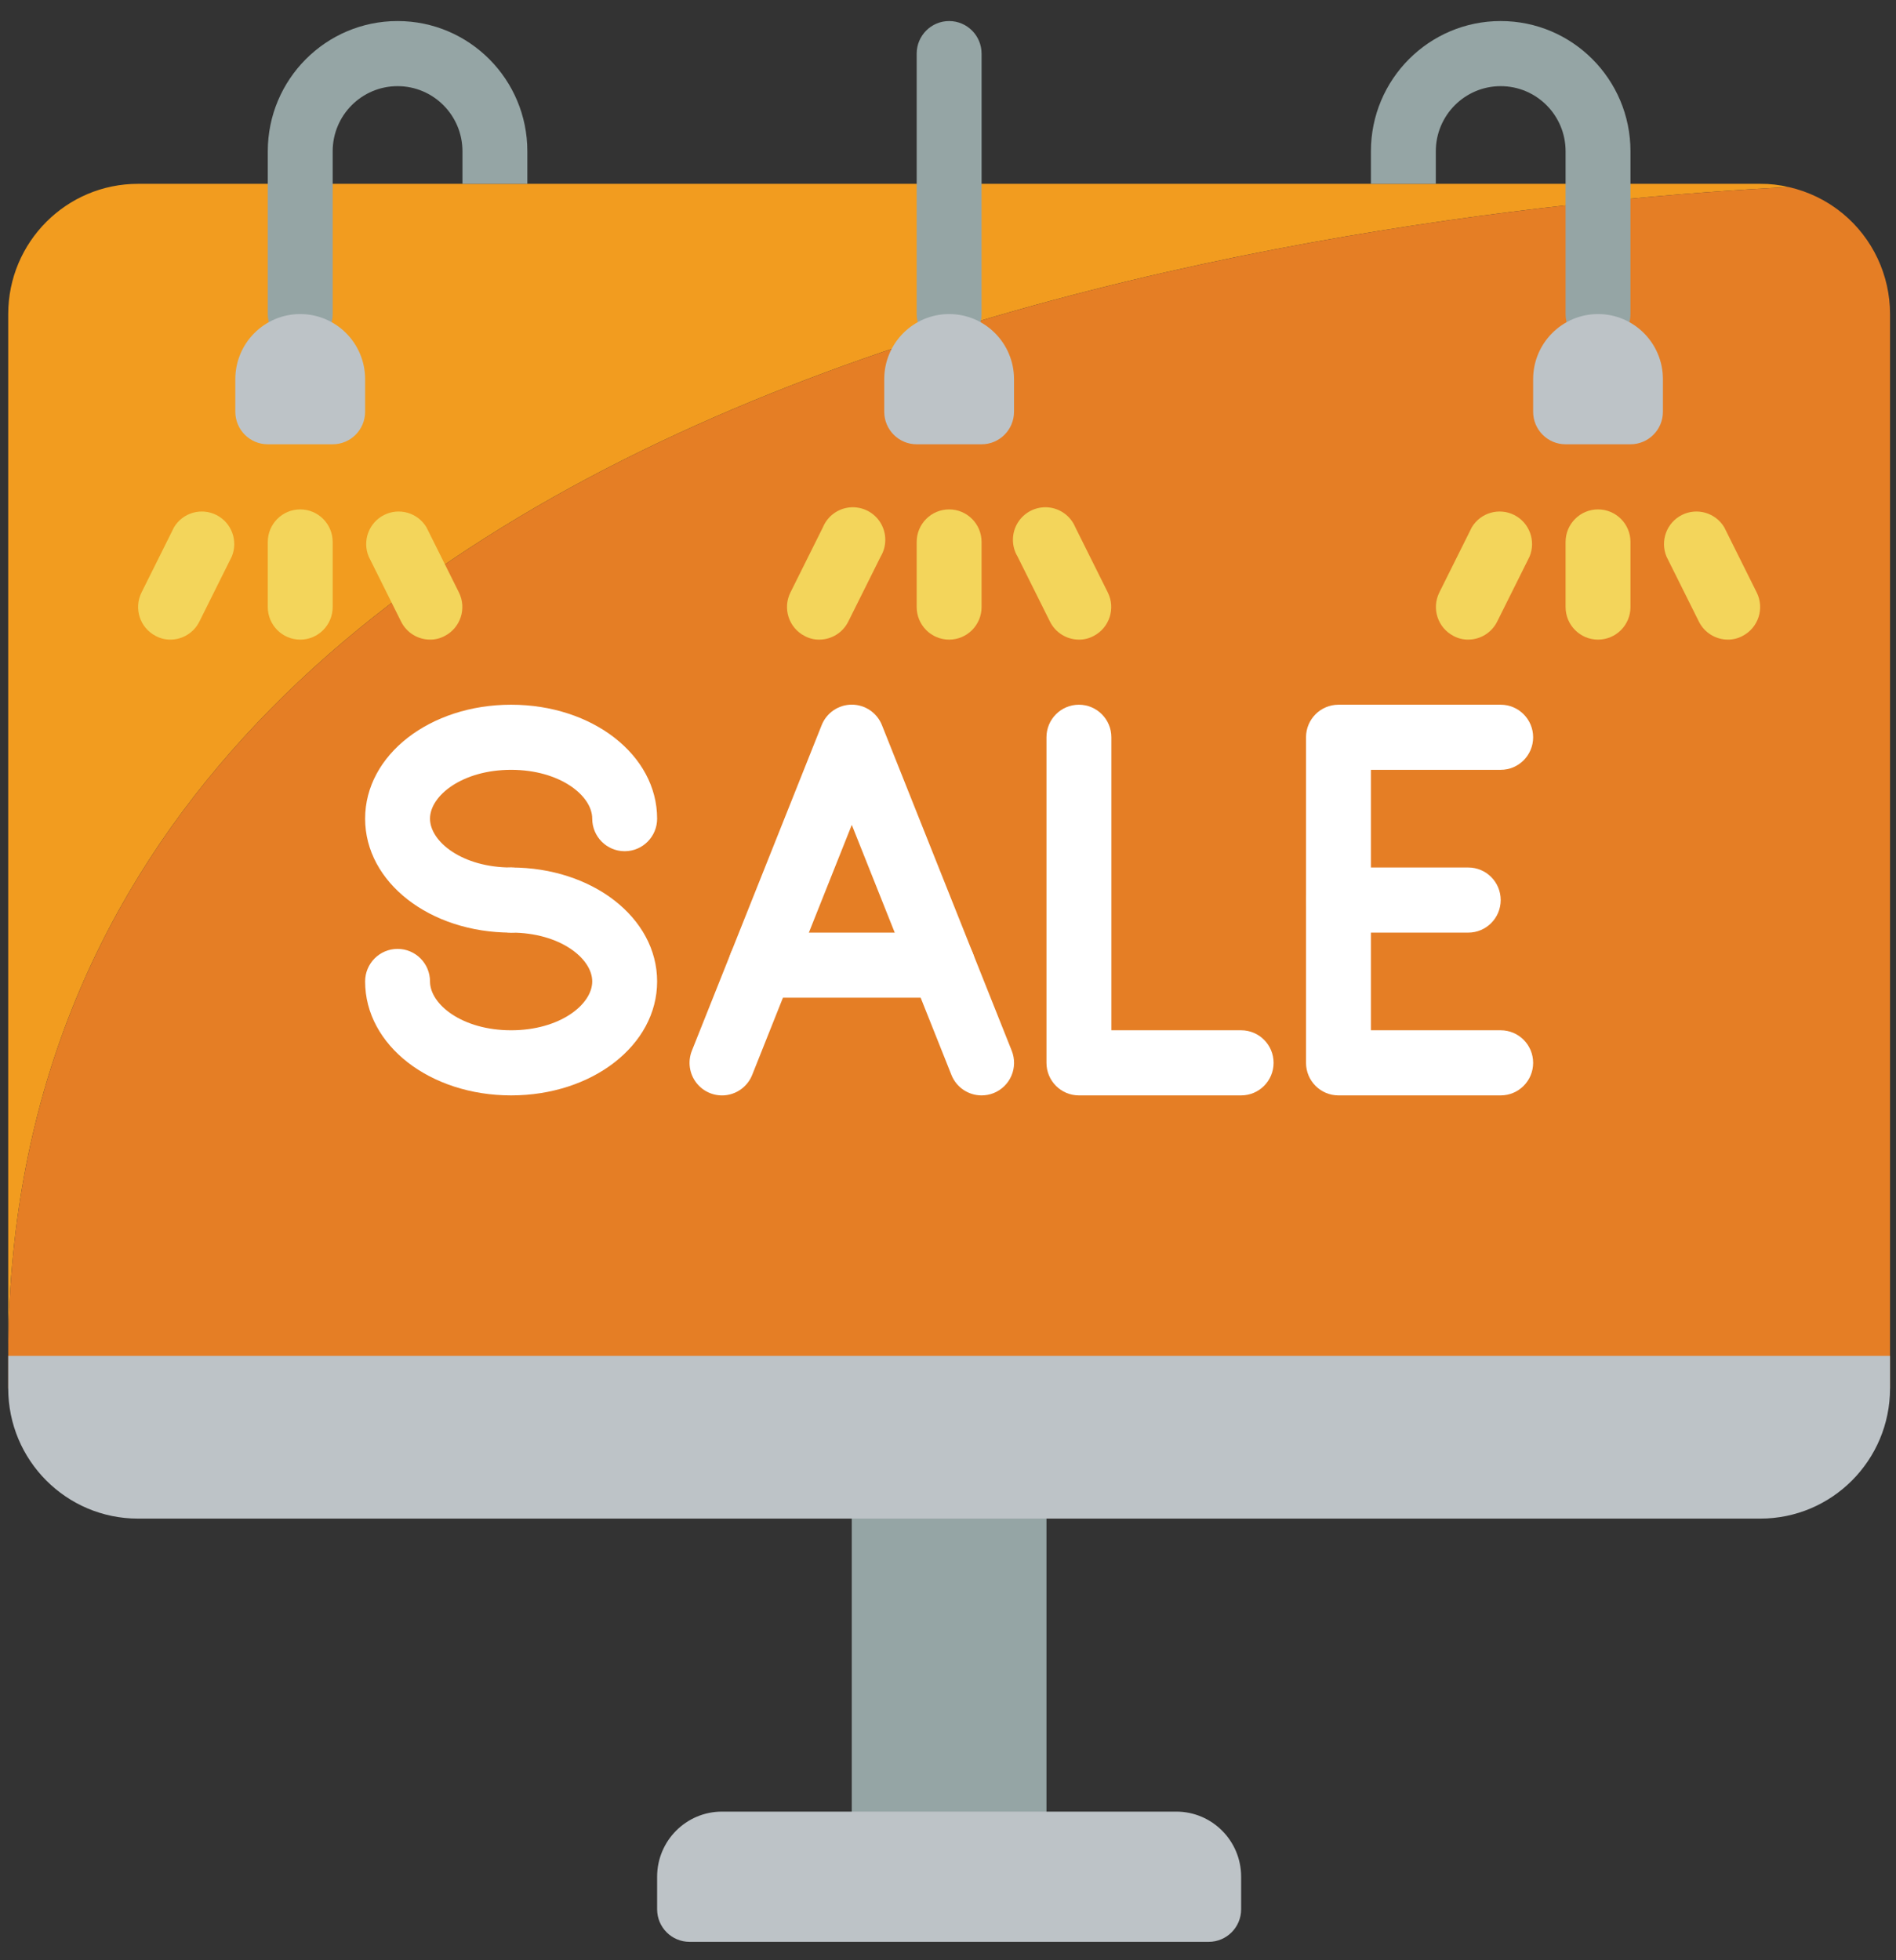
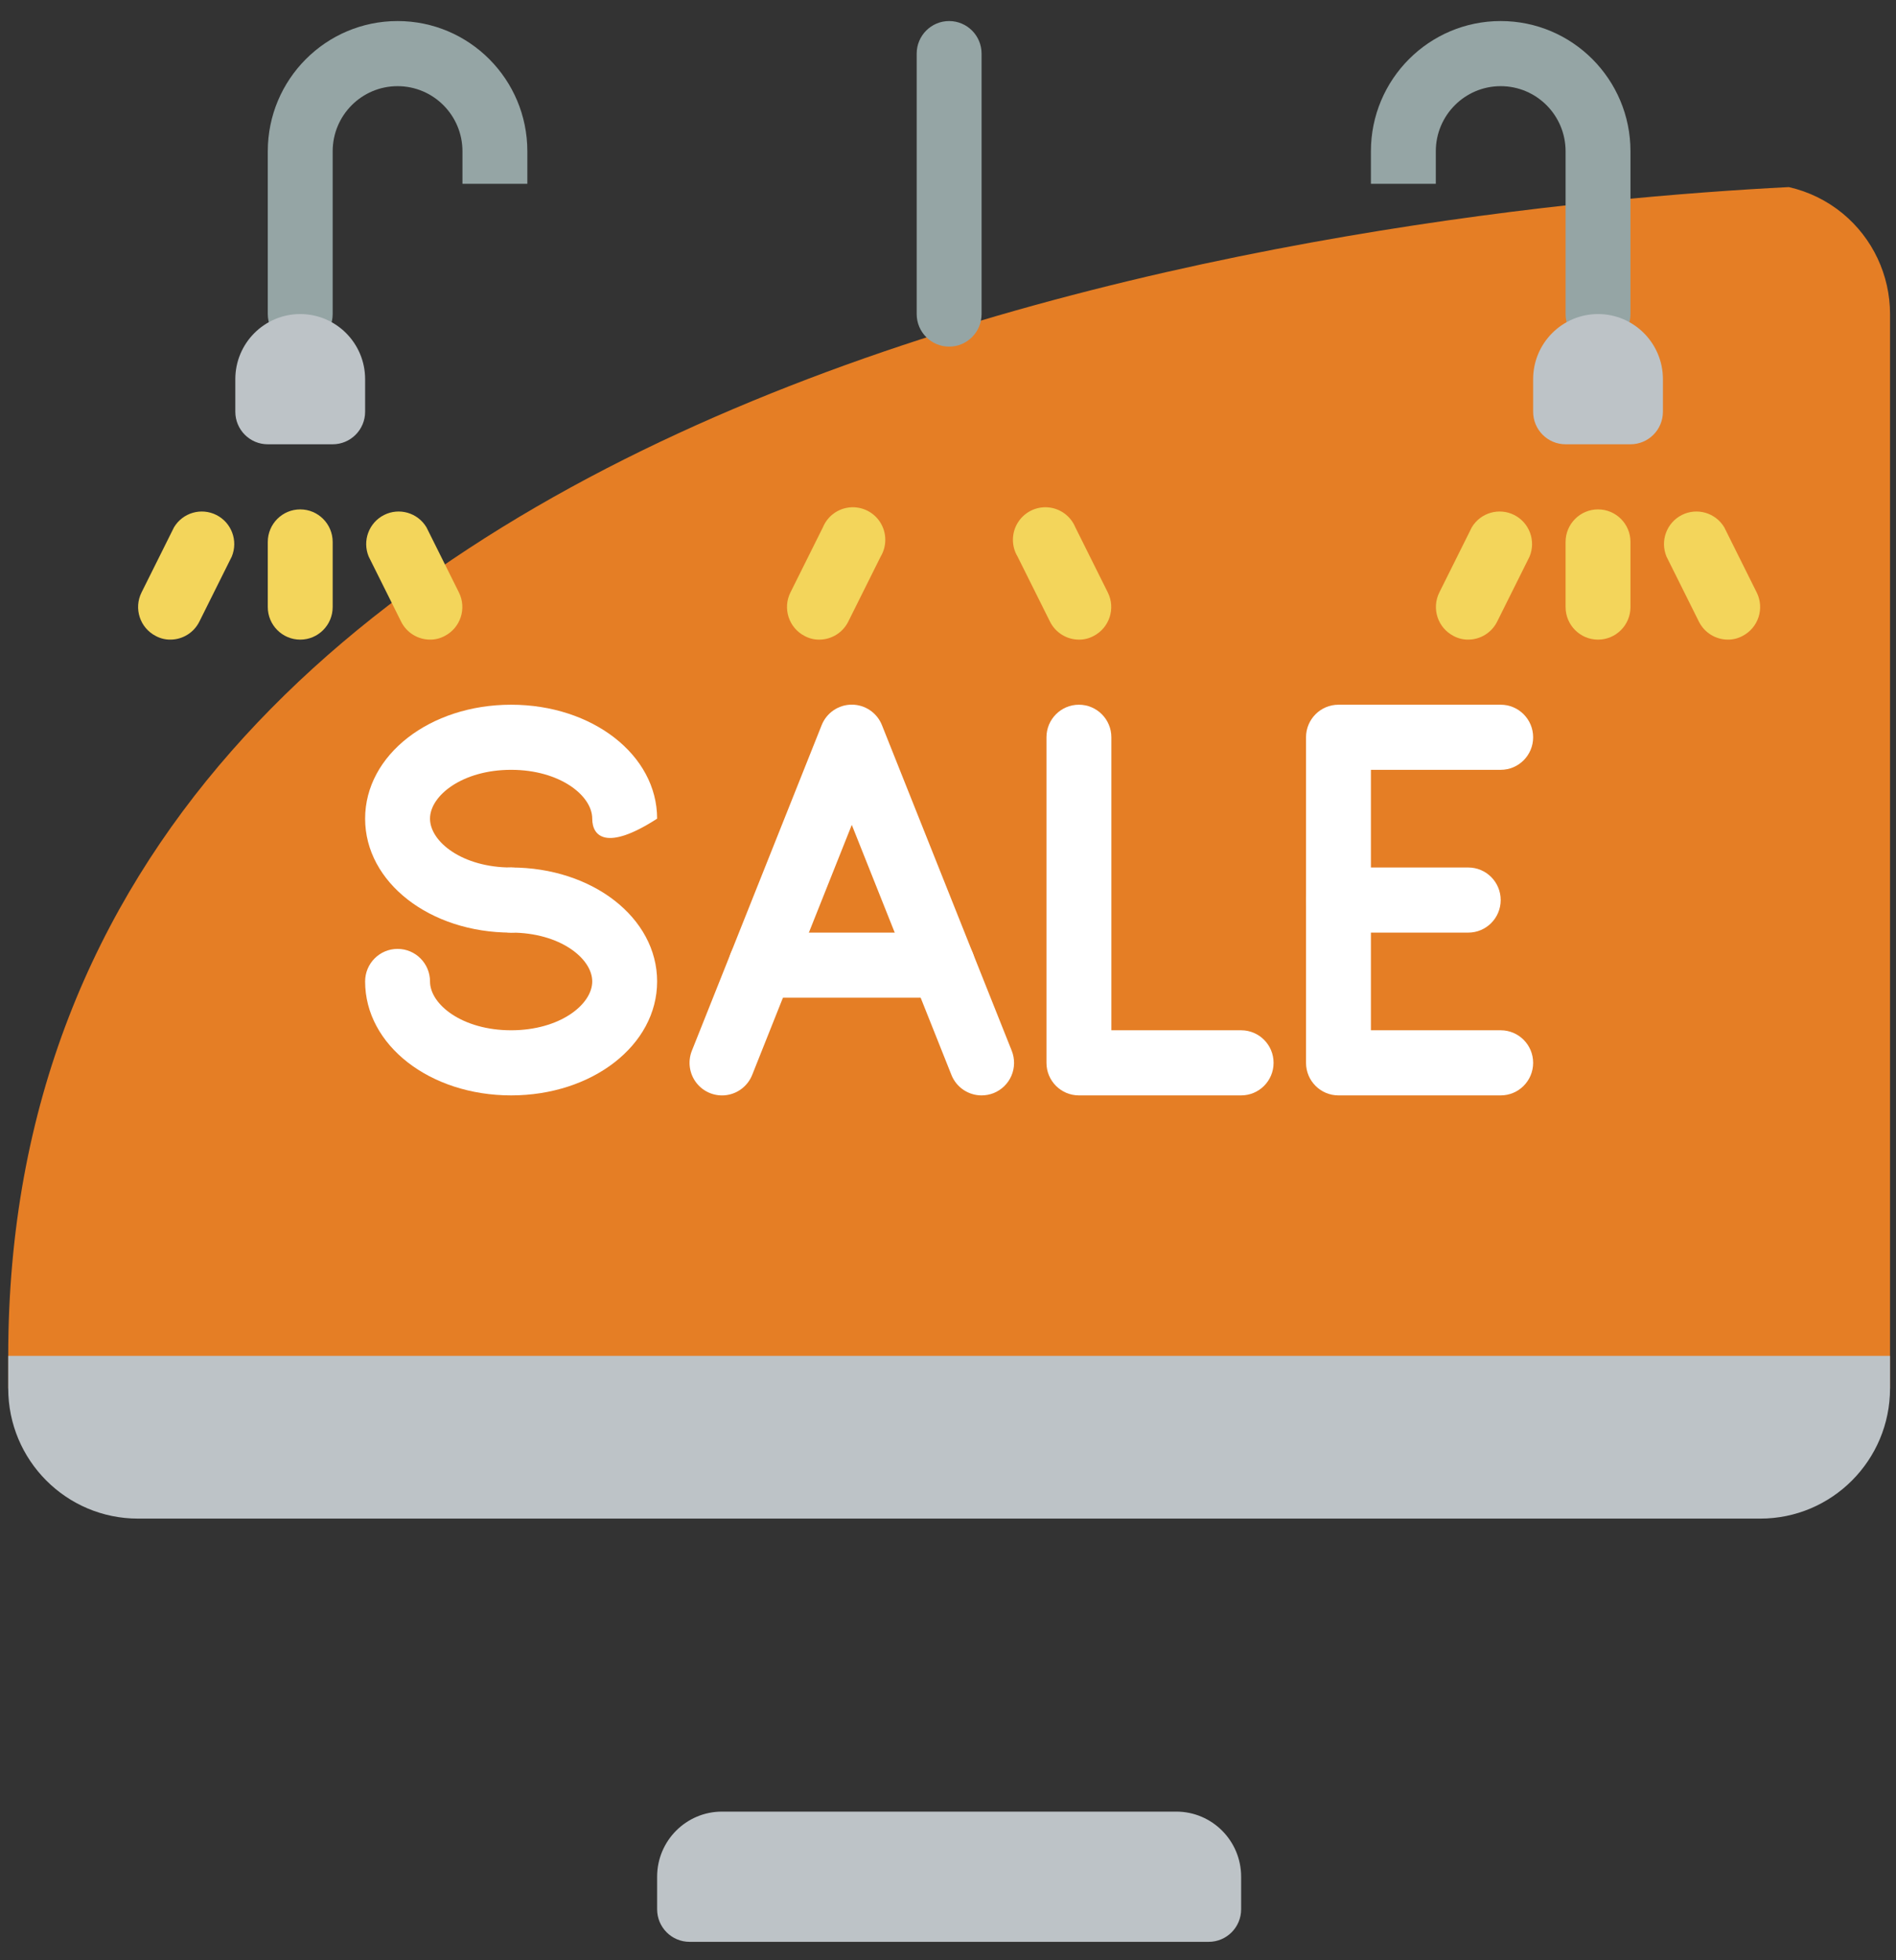
<svg xmlns="http://www.w3.org/2000/svg" width="89" height="92" viewBox="0 0 89 92" fill="none">
  <rect x="0" y="0" width="89" height="92" fill="#333333" stroke="none" />
-   <path d="M83.969 8.781C65.616 9.713 0.386 16.36 0.386 63.635V14.74C0.386 11.365 3.113 8.628 6.478 8.628H82.628C83.079 8.624 83.53 8.676 83.969 8.781Z" fill="#F29C1F" />
  <path d="M88.72 14.74V65.163H0.386V63.635C0.386 16.36 65.616 9.713 83.969 8.781C84.896 8.99 85.762 9.414 86.497 10.019C87.904 11.18 88.72 12.912 88.72 14.74Z" fill="#E57E25" />
  <path d="M21.708 8.628V7.1C21.708 5.413 20.345 4.044 18.662 4.044C16.98 4.044 15.616 5.413 15.616 7.1V14.74C15.616 15.584 14.934 16.268 14.093 16.268C13.252 16.268 12.57 15.584 12.57 14.74V7.1C12.57 3.725 15.298 0.988 18.662 0.988C22.027 0.988 24.754 3.725 24.754 7.1V8.628H21.708Z" fill="#95A5A5" />
  <path d="M64.352 8.628V7.1C64.352 3.725 67.08 0.988 70.444 0.988C73.809 0.988 76.536 3.725 76.536 7.1V14.74C76.536 15.584 75.855 16.268 75.013 16.268C74.172 16.268 73.49 15.584 73.49 14.74V7.1C73.49 5.413 72.127 4.044 70.444 4.044C68.762 4.044 67.398 5.413 67.398 7.1V8.628H64.352Z" fill="#95A5A5" />
  <path d="M44.553 16.268C43.712 16.268 43.03 15.584 43.03 14.74V2.516C43.03 1.673 43.712 0.988 44.553 0.988C45.394 0.988 46.076 1.673 46.076 2.516V14.74C46.076 15.584 45.394 16.268 44.553 16.268Z" fill="#95A5A5" />
  <path d="M8 30.019C7.761 30.022 7.526 29.964 7.315 29.851C6.568 29.47 6.269 28.555 6.645 27.804L8.168 24.748C8.579 24.062 9.448 23.811 10.16 24.172C10.872 24.533 11.186 25.384 10.879 26.123L9.356 29.179C9.098 29.693 8.574 30.018 8 30.019Z" fill="#F3D55B" />
  <path d="M20.185 30.019C19.612 30.018 19.088 29.693 18.83 29.179L17.307 26.123C17 25.384 17.314 24.533 18.025 24.172C18.737 23.811 19.606 24.062 20.018 24.748L21.541 27.804C21.917 28.555 21.617 29.47 20.87 29.851C20.66 29.964 20.424 30.022 20.185 30.019Z" fill="#F3D55B" />
  <path d="M14.093 30.02C13.252 30.02 12.57 29.335 12.57 28.491V25.436C12.57 24.592 13.252 23.908 14.093 23.908C14.934 23.908 15.616 24.592 15.616 25.436V28.491C15.616 29.335 14.934 30.02 14.093 30.02Z" fill="#F3D55B" />
  <path d="M38.46 30.02C38.221 30.023 37.986 29.965 37.775 29.852C37.028 29.47 36.729 28.555 37.105 27.804L38.628 24.748C38.847 24.219 39.343 23.858 39.912 23.812C40.481 23.767 41.028 24.044 41.329 24.531C41.629 25.018 41.633 25.633 41.339 26.123L39.816 29.179C39.558 29.693 39.034 30.018 38.46 30.02Z" fill="#F3D55B" />
  <path d="M50.644 30.02C50.071 30.018 49.547 29.693 49.289 29.179L47.766 26.123C47.471 25.633 47.475 25.018 47.776 24.531C48.077 24.044 48.623 23.767 49.193 23.812C49.762 23.858 50.257 24.219 50.477 24.748L52 27.804C52.376 28.555 52.077 29.47 51.33 29.852C51.119 29.965 50.883 30.023 50.644 30.02Z" fill="#F3D55B" />
-   <path d="M44.553 30.02C43.712 30.02 43.03 29.335 43.03 28.491V25.436C43.03 24.592 43.712 23.908 44.553 23.908C45.394 23.908 46.076 24.592 46.076 25.436V28.491C46.076 29.335 45.394 30.02 44.553 30.02Z" fill="#F3D55B" />
  <path d="M68.921 30.019C68.682 30.022 68.446 29.964 68.236 29.851C67.489 29.47 67.189 28.555 67.565 27.804L69.088 24.748C69.5 24.062 70.369 23.811 71.081 24.172C71.793 24.533 72.106 25.384 71.799 26.123L70.276 29.179C70.018 29.693 69.494 30.018 68.921 30.019Z" fill="#F3D55B" />
  <path d="M81.105 30.019C80.532 30.018 80.008 29.693 79.75 29.179L78.227 26.123C77.92 25.384 78.233 24.533 78.945 24.172C79.657 23.811 80.526 24.062 80.938 24.748L82.46 27.804C82.837 28.555 82.537 29.47 81.79 29.851C81.58 29.964 81.344 30.022 81.105 30.019Z" fill="#F3D55B" />
  <path d="M75.013 30.02C74.172 30.02 73.49 29.335 73.49 28.491V25.436C73.49 24.592 74.172 23.908 75.013 23.908C75.854 23.908 76.536 24.592 76.536 25.436V28.491C76.536 29.335 75.854 30.02 75.013 30.02Z" fill="#F3D55B" />
-   <path d="M23.992 43.771C20.185 43.771 17.139 41.418 17.139 38.423C17.139 35.428 20.185 33.075 23.992 33.075C27.8 33.075 30.846 35.428 30.846 38.423C30.846 39.267 30.164 39.951 29.323 39.951C28.482 39.951 27.8 39.267 27.8 38.423C27.8 37.339 26.277 36.131 23.992 36.131C21.708 36.131 20.185 37.339 20.185 38.423C20.185 39.508 21.708 40.715 23.992 40.715C24.834 40.715 25.515 41.399 25.515 42.243C25.515 43.087 24.834 43.771 23.992 43.771Z" fill="white" />
+   <path d="M23.992 43.771C20.185 43.771 17.139 41.418 17.139 38.423C17.139 35.428 20.185 33.075 23.992 33.075C27.8 33.075 30.846 35.428 30.846 38.423C28.482 39.951 27.8 39.267 27.8 38.423C27.8 37.339 26.277 36.131 23.992 36.131C21.708 36.131 20.185 37.339 20.185 38.423C20.185 39.508 21.708 40.715 23.992 40.715C24.834 40.715 25.515 41.399 25.515 42.243C25.515 43.087 24.834 43.771 23.992 43.771Z" fill="white" />
  <path d="M23.992 51.411C20.185 51.411 17.139 49.058 17.139 46.063C17.139 45.219 17.821 44.535 18.662 44.535C19.503 44.535 20.185 45.219 20.185 46.063C20.185 47.148 21.708 48.355 23.992 48.355C26.277 48.355 27.8 47.148 27.8 46.063C27.8 44.978 26.277 43.771 23.992 43.771C23.151 43.771 22.469 43.087 22.469 42.243C22.469 41.399 23.151 40.715 23.992 40.715C27.8 40.715 30.846 43.068 30.846 46.063C30.846 49.058 27.8 51.411 23.992 51.411Z" fill="white" />
  <path d="M46.076 51.411C45.452 51.411 44.891 51.03 44.66 50.448L39.984 38.714L35.309 50.448C35.107 50.956 34.651 51.317 34.112 51.396C33.574 51.475 33.034 51.26 32.696 50.831C32.358 50.402 32.275 49.825 32.476 49.318L38.568 34.038C38.798 33.455 39.359 33.072 39.984 33.072C40.609 33.072 41.171 33.455 41.401 34.038L47.493 49.318C47.642 49.694 47.637 50.116 47.477 50.488C47.317 50.861 47.016 51.154 46.64 51.304C46.46 51.375 46.269 51.411 46.076 51.411Z" fill="white" />
  <path d="M44.249 46.827H35.72C34.879 46.827 34.197 46.143 34.197 45.299C34.197 44.455 34.879 43.771 35.72 43.771H44.249C45.09 43.771 45.772 44.455 45.772 45.299C45.772 46.143 45.09 46.827 44.249 46.827Z" fill="white" />
  <path d="M58.26 51.411H50.645C49.804 51.411 49.122 50.727 49.122 49.883V34.603C49.122 33.76 49.804 33.075 50.645 33.075C51.486 33.075 52.168 33.76 52.168 34.603V48.355H58.26C59.101 48.355 59.783 49.039 59.783 49.883C59.783 50.727 59.101 51.411 58.26 51.411Z" fill="white" />
  <path d="M70.444 51.411H62.829C61.988 51.411 61.306 50.727 61.306 49.883V34.603C61.306 33.76 61.988 33.075 62.829 33.075H70.444C71.285 33.075 71.967 33.76 71.967 34.603C71.967 35.447 71.285 36.131 70.444 36.131H64.352V48.355H70.444C71.285 48.355 71.967 49.039 71.967 49.883C71.967 50.727 71.285 51.411 70.444 51.411Z" fill="white" />
  <path d="M68.921 43.771H62.829C61.988 43.771 61.306 43.087 61.306 42.243C61.306 41.399 61.988 40.715 62.829 40.715H68.921C69.762 40.715 70.444 41.399 70.444 42.243C70.444 43.087 69.762 43.771 68.921 43.771Z" fill="white" />
  <path d="M14.092 14.74C15.775 14.74 17.139 16.108 17.139 17.796V19.324C17.139 20.168 16.457 20.852 15.616 20.852H12.569C11.728 20.852 11.046 20.168 11.046 19.324V17.796C11.046 16.108 12.41 14.74 14.092 14.74Z" fill="#BDC3C7" />
-   <path d="M44.553 14.74C46.235 14.74 47.599 16.108 47.599 17.796V19.324C47.599 20.168 46.917 20.852 46.076 20.852H43.03C42.189 20.852 41.507 20.168 41.507 19.324V17.796C41.507 16.108 42.871 14.74 44.553 14.74Z" fill="#BDC3C7" />
  <path d="M76.536 20.852H73.49C72.649 20.852 71.967 20.168 71.967 19.324V17.796C71.967 16.108 73.331 14.74 75.013 14.74C76.695 14.74 78.059 16.108 78.059 17.796V19.324C78.059 20.168 77.377 20.852 76.536 20.852Z" fill="#BDC3C7" />
-   <path d="M39.983 68.218H49.122V88.082H39.983V68.218Z" fill="#95A5A5" />
  <path d="M88.72 63.635V65.162C88.72 68.538 85.993 71.274 82.628 71.274H6.478C3.113 71.274 0.386 68.538 0.386 65.162V63.635H88.72Z" fill="#BDC3C7" />
  <path d="M33.892 85.026H55.214C56.896 85.026 58.26 86.394 58.26 88.082V89.61C58.26 90.454 57.578 91.138 56.737 91.138H32.369C31.528 91.138 30.846 90.454 30.846 89.61V88.082C30.846 86.394 32.21 85.026 33.892 85.026Z" fill="#BDC3C7" />
</svg>